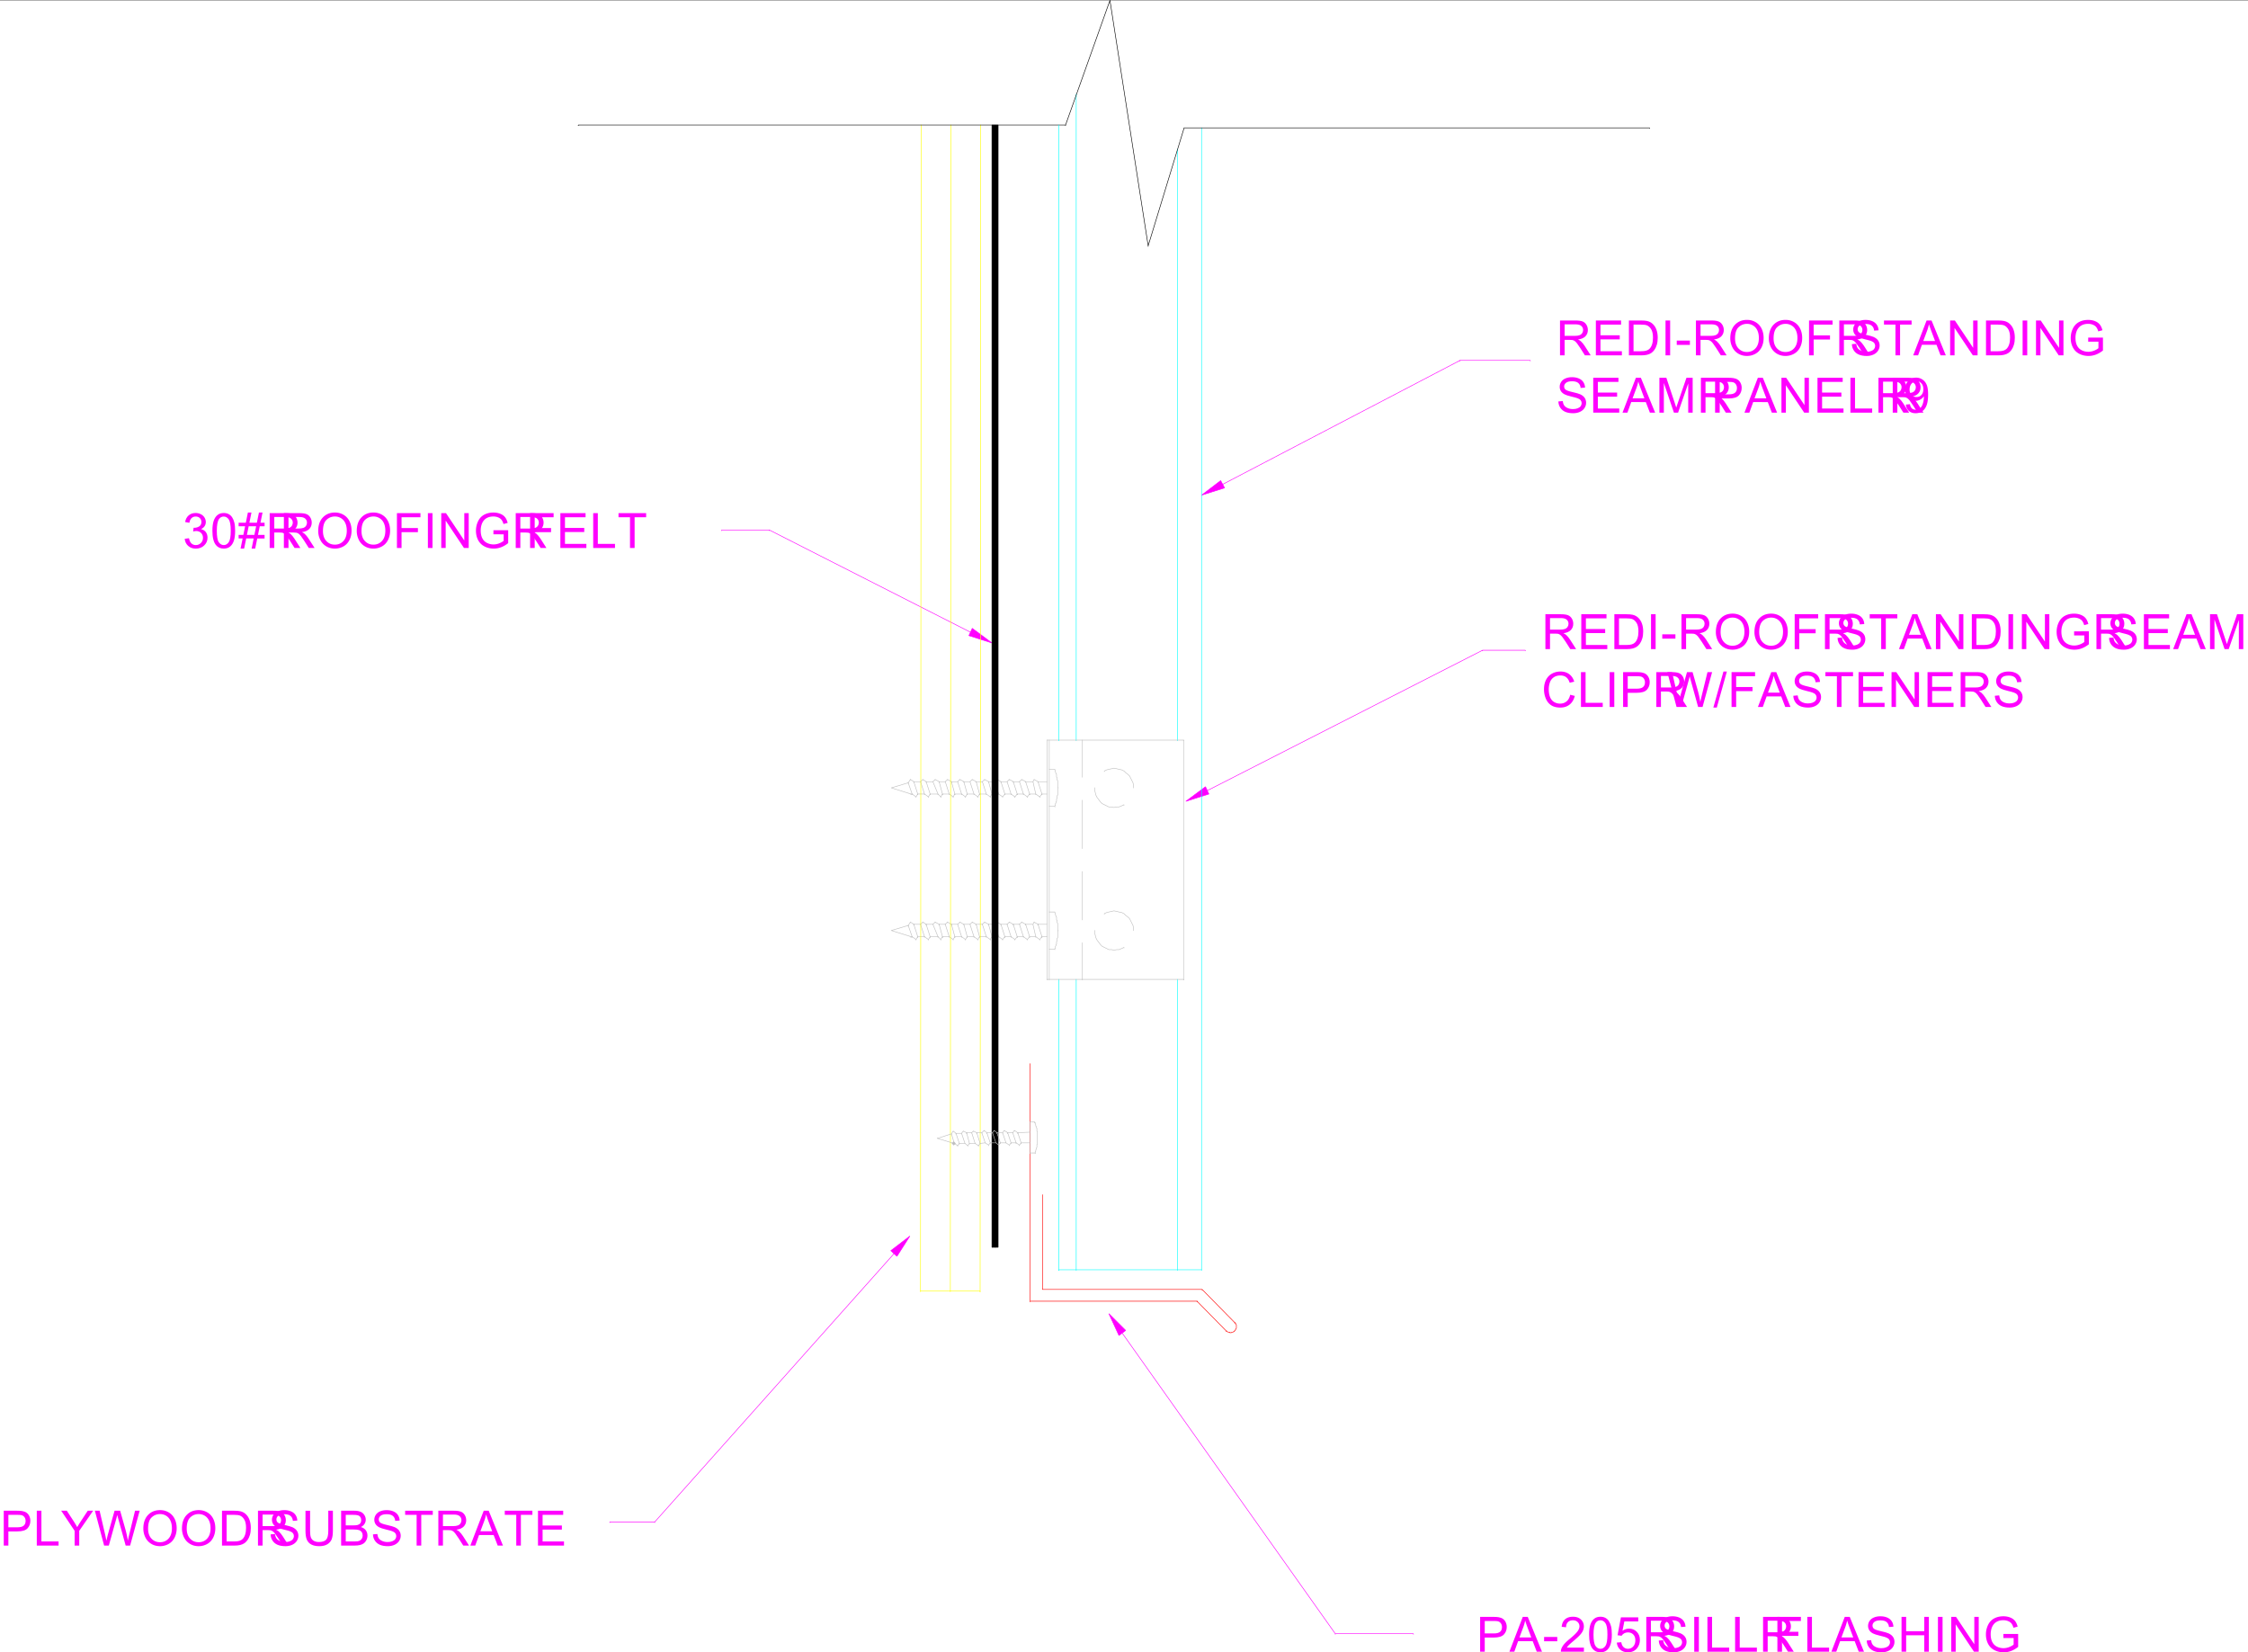
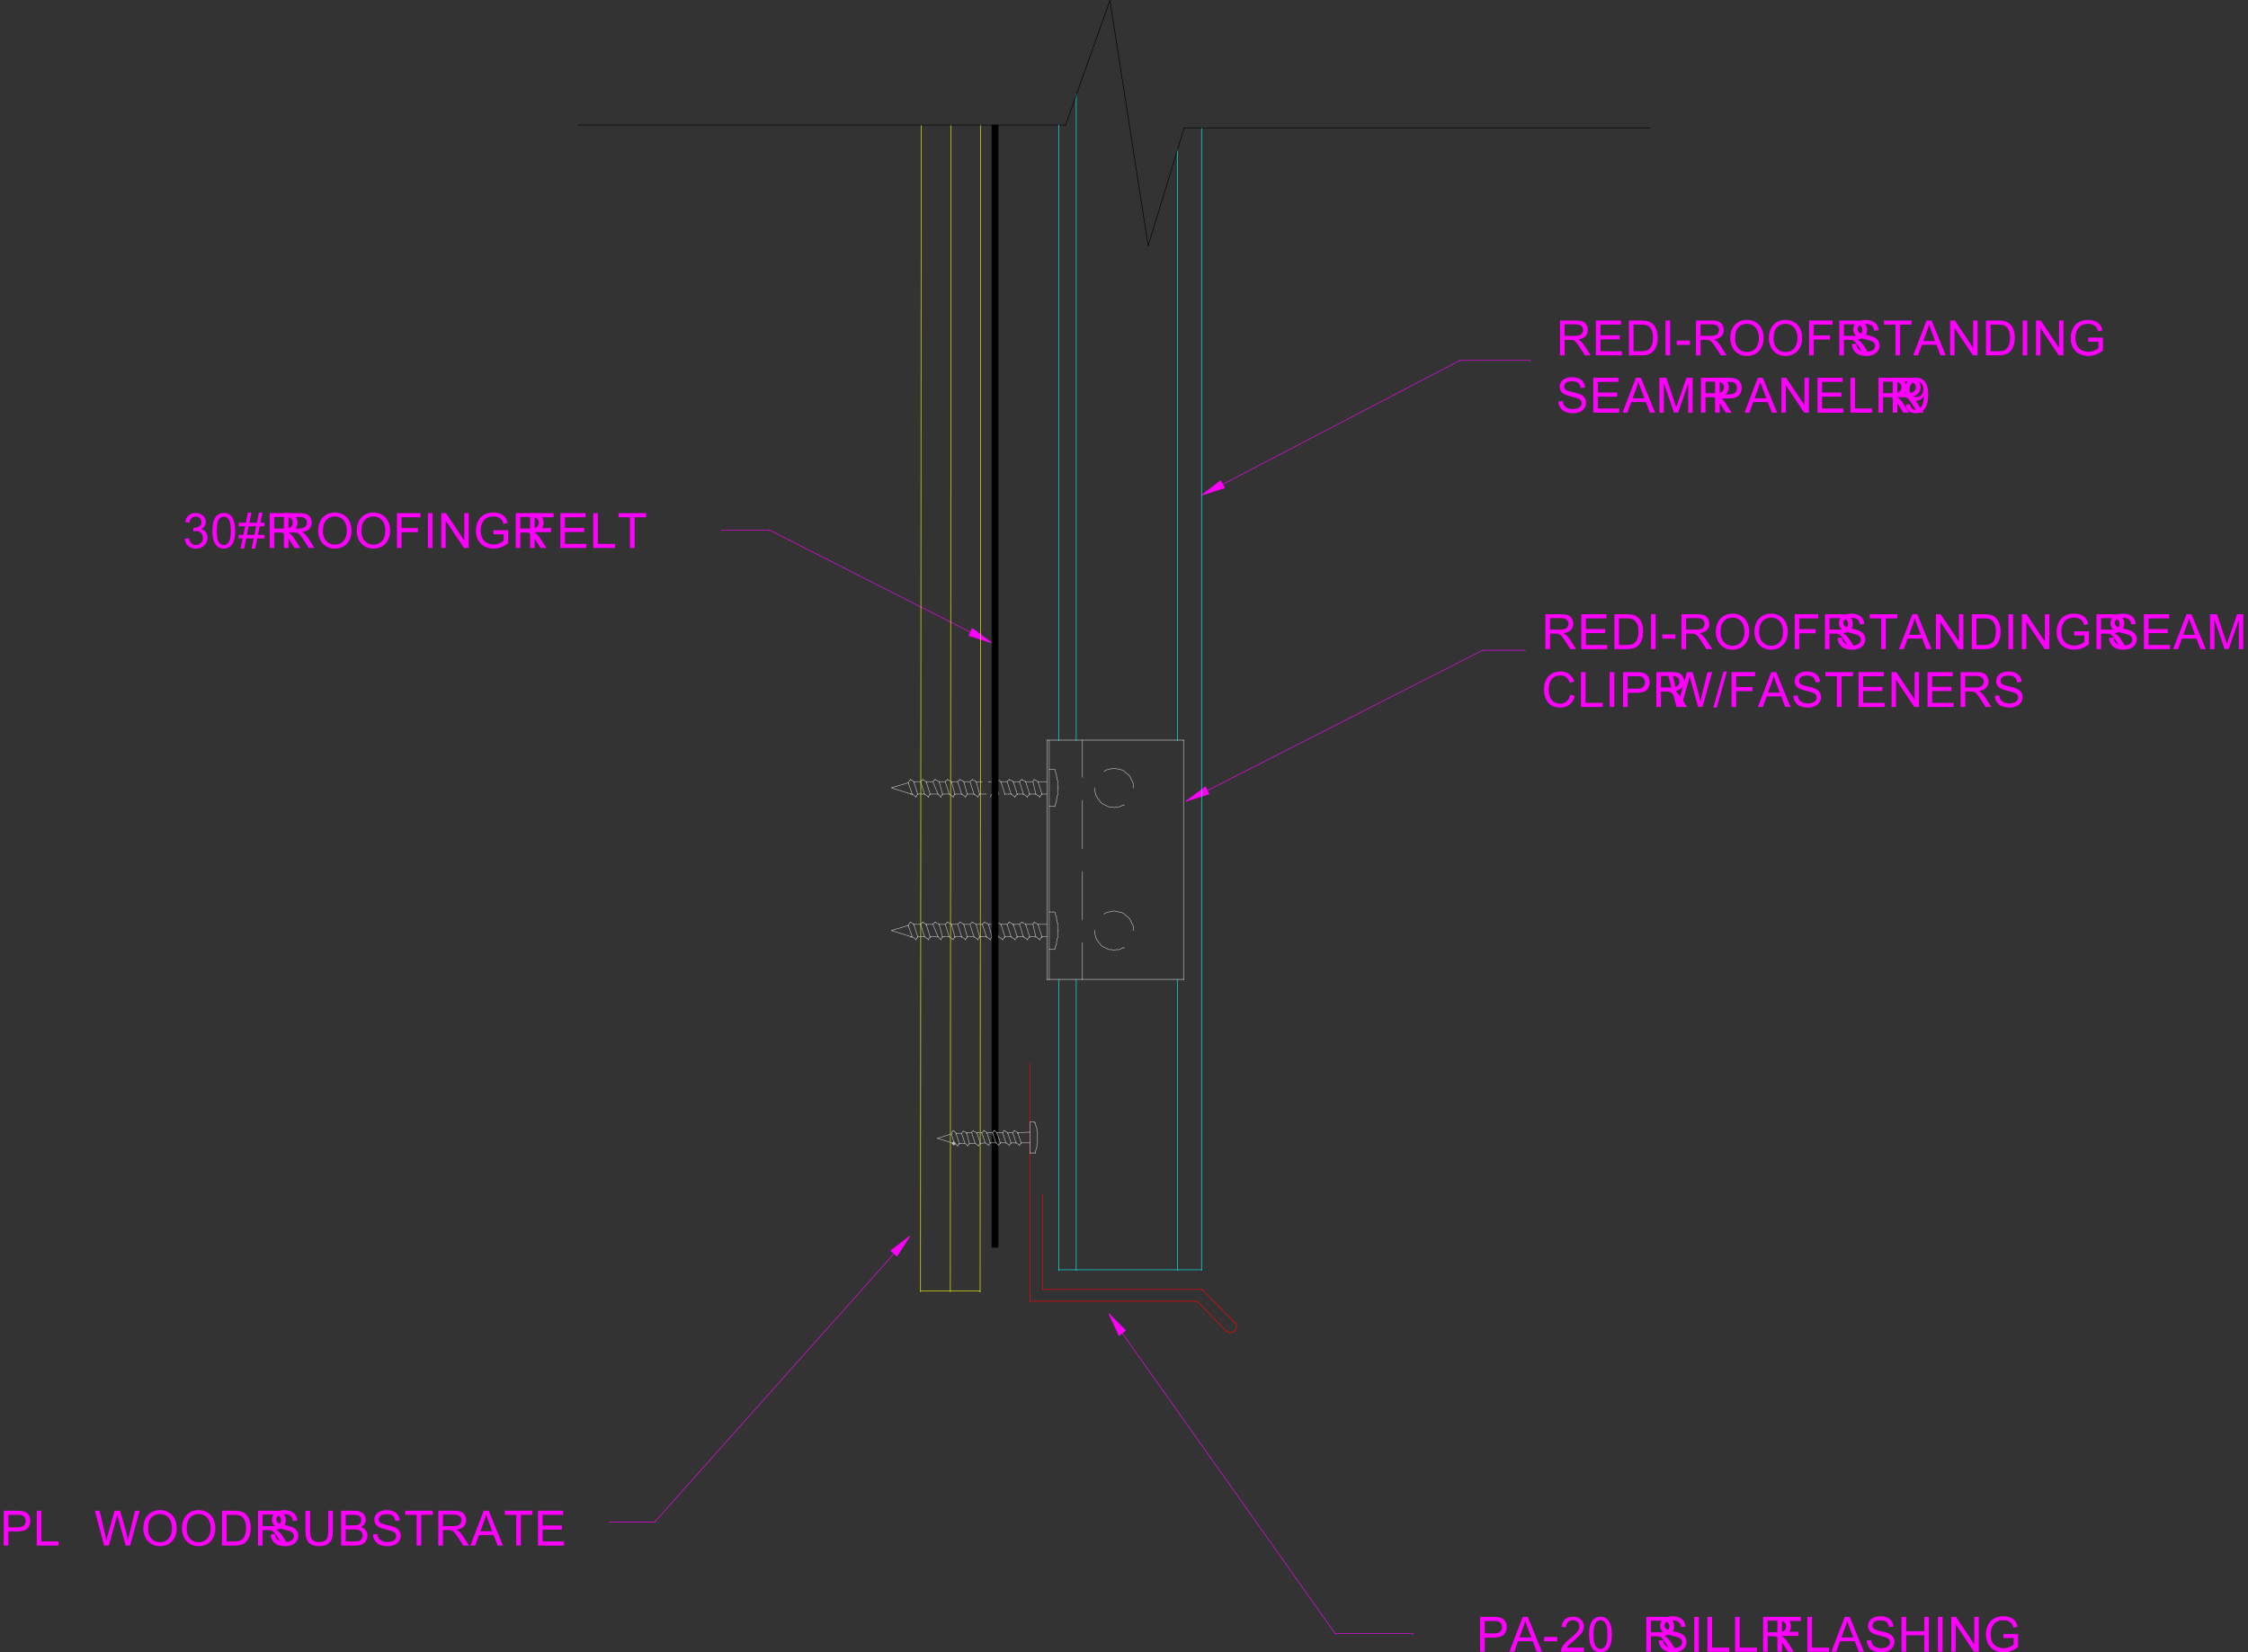
<svg xmlns="http://www.w3.org/2000/svg" xmlns:xlink="http://www.w3.org/1999/xlink" width="2997.016" height="2202.639">
  <rect width="100%" height="100%" fill="#333333" stroke="none" />
  <defs>
    <path id="a" d="m2.719-12.266 5.719-.765c.644 3.242 1.753 5.574 3.328 7 1.582 1.43 3.504 2.14 5.765 2.14 2.676 0 4.938-.925 6.782-2.78 1.851-1.864 2.78-4.173 2.78-6.923 0-2.625-.855-4.785-2.562-6.484-1.71-1.695-3.886-2.547-6.531-2.547-1.074 0-2.418.21-4.031.625l.64-5c.383.043.692.063.922.063 2.426 0 4.61-.63 6.547-1.891C24.023-30.098 25-32.055 25-34.703c0-2.094-.71-3.82-2.125-5.188-1.406-1.375-3.23-2.062-5.469-2.062-2.218 0-4.07.7-5.547 2.094-1.48 1.386-2.433 3.476-2.859 6.265l-5.703-1.015c.695-3.82 2.281-6.786 4.75-8.891 2.476-2.102 5.55-3.156 9.219-3.156 2.539 0 4.879.547 7.015 1.64 2.133 1.086 3.766 2.57 4.89 4.453 1.134 1.876 1.704 3.872 1.704 5.985 0 2.012-.543 3.84-1.625 5.484-1.074 1.649-2.668 2.961-4.781 3.938 2.75.625 4.883 1.937 6.406 3.937 1.52 2 2.281 4.5 2.281 7.5 0 4.055-1.48 7.492-4.437 10.313C25.758-.582 22.019.828 17.5.828c-4.086 0-7.477-1.21-10.172-3.64-2.687-2.438-4.226-5.586-4.61-9.454Zm0 0" />
    <path id="b" d="M2.688-22.906c0-5.5.562-9.922 1.687-13.266 1.133-3.351 2.816-5.937 5.047-7.75 2.226-1.82 5.035-2.734 8.422-2.734 2.488 0 4.672.508 6.547 1.515 1.882 1 3.441 2.45 4.672 4.344 1.226 1.887 2.187 4.188 2.875 6.906.695 2.711 1.046 6.371 1.046 10.985 0 5.449-.562 9.851-1.687 13.203-1.117 3.344-2.79 5.933-5.016 7.765C24.063-.113 21.25.797 17.844.797c-4.48 0-7.996-1.61-10.547-4.828-3.074-3.864-4.61-10.157-4.61-18.875Zm5.874 0c0 7.625.891 12.703 2.672 15.234 1.782 2.524 3.985 3.781 6.61 3.781 2.613 0 4.812-1.265 6.593-3.796 1.79-2.54 2.688-7.614 2.688-15.22 0-7.655-.898-12.738-2.688-15.25-1.78-2.507-4-3.765-6.656-3.765-2.625 0-4.718 1.11-6.281 3.328-1.96 2.824-2.938 8.055-2.938 15.688zm0 0" />
    <path id="c" d="m3.266.797 2.75-13.5H.672v-4.735h6.297l2.343-11.5H.672v-4.718h9.594L13.03-47.25h4.75l-2.765 13.594H25l2.766-13.594h4.78l-2.75 13.594h5.485v4.718h-6.437l-2.375 11.5h8.812v4.735h-9.765L22.75.797H18l2.734-13.5h-9.953L8.016.797zm8.453-18.235h9.953l2.375-11.5h-9.969zm0 0" />
    <path id="d" d="M5.11 0v-46.469h20.593c4.145 0 7.29.422 9.438 1.266 2.156.836 3.879 2.308 5.172 4.422 1.289 2.105 1.937 4.437 1.937 7 0 3.293-1.07 6.07-3.203 8.328-2.137 2.262-5.434 3.7-9.89 4.312 1.624.782 2.859 1.555 3.702 2.313 1.801 1.648 3.504 3.71 5.11 6.187L46.047 0h-7.734l-6.141-9.672c-1.805-2.781-3.29-4.91-4.453-6.39-1.157-1.477-2.196-2.516-3.11-3.11-.918-.594-1.855-1.004-2.812-1.234-.688-.145-1.828-.219-3.422-.219H11.25V0Zm6.14-25.953h13.219c2.812 0 5.008-.29 6.593-.875 1.583-.582 2.786-1.508 3.61-2.781.82-1.282 1.234-2.672 1.234-4.172 0-2.196-.797-4.004-2.39-5.422-1.594-1.414-4.118-2.125-7.563-2.125H11.25Zm0 0" />
    <path id="e" d="M3.14-22.625c0-7.719 2.067-13.754 6.204-18.11 4.144-4.363 9.492-6.546 16.047-6.546 4.28 0 8.144 1.027 11.593 3.078 3.446 2.043 6.07 4.898 7.875 8.562 1.813 3.668 2.72 7.825 2.72 12.47 0 4.718-.954 8.937-2.86 12.655-1.907 3.72-4.606 6.54-8.094 8.454C33.145-.157 29.391.796 25.359.796c-4.375 0-8.289-1.055-11.734-3.172-3.438-2.113-6.047-5-7.828-8.656A26.224 26.224 0 0 1 3.14-22.625zm6.329.094c0 5.593 1.504 10.008 4.515 13.234 3.02 3.219 6.801 4.828 11.344 4.828 4.625 0 8.43-1.625 11.422-4.875 2.988-3.258 4.484-7.879 4.484-13.86 0-3.78-.64-7.077-1.922-9.89-1.28-2.82-3.152-5.008-5.609-6.562C31.243-41.22 28.484-42 25.422-42c-4.356 0-8.106 1.496-11.25 4.484-3.137 2.993-4.703 7.985-4.703 14.985zm0 0" />
    <path id="f" d="M5.328 0v-46.469h31.344v5.485H11.469v14.39H33.28v5.485H11.47V0Zm0 0" />
    <path id="g" d="M6.047 0v-46.469h6.156V0Zm0 0" />
    <path id="h" d="M4.938 0v-46.469h6.312L35.656-9.984V-46.47h5.89V0h-6.312l-24.39-36.516V0Zm0 0" />
    <path id="i" d="M26.75-18.219v-5.453l19.672-.031V-6.47c-3.024 2.407-6.137 4.219-9.344 5.438a27.71 27.71 0 0 1-9.89 1.829c-4.563 0-8.711-.977-12.438-2.938-3.73-1.957-6.547-4.78-8.453-8.468-1.899-3.696-2.844-7.832-2.844-12.407 0-4.52.942-8.738 2.828-12.656 1.895-3.914 4.617-6.82 8.172-8.719 3.55-1.906 7.64-2.859 12.266-2.859 3.351 0 6.39.547 9.11 1.64 2.718 1.087 4.847 2.602 6.39 4.547 1.539 1.938 2.71 4.47 3.515 7.594l-5.547 1.516c-.699-2.363-1.57-4.219-2.609-5.563-1.031-1.351-2.512-2.437-4.437-3.25C31.223-41.586 29.094-42 26.75-42c-2.813 0-5.246.434-7.297 1.297-2.043.855-3.695 1.98-4.953 3.375a16.092 16.092 0 0 0-2.938 4.594c-1.18 2.875-1.765 5.992-1.765 9.343 0 4.149.71 7.618 2.14 10.407 1.426 2.78 3.5 4.851 6.22 6.203a19.263 19.263 0 0 0 8.687 2.031 20.64 20.64 0 0 0 7.797-1.531c2.53-1.032 4.453-2.13 5.765-3.297v-8.64zm0 0" />
    <path id="j" d="M5.14 0v-46.469h33.594v5.485H11.281v14.234h25.703v5.453H11.281v15.813h28.532V0Zm0 0" />
    <path id="k" d="M4.75 0v-46.469h6.156v40.985h22.875V0Zm0 0" />
    <path id="l" d="M16.828 0v-40.984H1.516v-5.485h36.828v5.485h-15.36V0Zm0 0" />
    <path id="m" d="M5 0v-46.469h17.531c3.082 0 5.438.153 7.063.453 2.289.375 4.207 1.102 5.75 2.172 1.539 1.063 2.781 2.559 3.718 4.485.938 1.918 1.407 4.027 1.407 6.328 0 3.96-1.262 7.308-3.782 10.047-2.511 2.73-7.046 4.093-13.609 4.093H11.156V0Zm6.156-24.375h12.016c3.969 0 6.785-.738 8.453-2.219 1.676-1.476 2.516-3.554 2.516-6.234 0-1.945-.496-3.613-1.485-5-.98-1.383-2.273-2.297-3.875-2.734-1.043-.282-2.953-.422-5.734-.422h-11.89Zm0 0" />
    <path id="n" d="M-.094 0 17.75-46.469h6.625L43.391 0h-7l-5.422-14.078H11.53L6.437 0Zm13.406-19.078h15.75L24.22-31.953c-1.48-3.906-2.578-7.113-3.297-9.625a58.997 58.997 0 0 1-2.516 8.875zm0 0" />
    <path id="o" d="M2.063-13.938v-5.75h17.53v5.75zm0 0" />
    <path id="p" d="M32.672-5.484V0H1.969a10.22 10.22 0 0 1 .656-3.969c.781-2.082 2.031-4.14 3.75-6.172 1.727-2.03 4.219-4.375 7.469-7.03 5.05-4.145 8.46-7.427 10.234-9.845 1.781-2.414 2.672-4.703 2.672-6.859 0-2.258-.809-4.164-2.422-5.719-1.617-1.55-3.726-2.328-6.328-2.328-2.75 0-4.95.824-6.594 2.469-1.648 1.648-2.48 3.93-2.5 6.844l-5.86-.61c.395-4.375 1.9-7.707 4.517-10 2.625-2.289 6.144-3.437 10.562-3.437 4.457 0 7.984 1.242 10.578 3.718 2.602 2.47 3.906 5.532 3.906 9.188 0 1.855-.382 3.684-1.14 5.484-.762 1.793-2.028 3.684-3.797 5.672-1.762 1.98-4.688 4.703-8.781 8.172-3.43 2.875-5.625 4.828-6.594 5.86-.969 1.023-1.774 2.046-2.406 3.078zm0 0" />
-     <path id="q" d="m2.688-12.172 6-.5c.437 2.918 1.46 5.11 3.078 6.578 1.625 1.469 3.578 2.203 5.859 2.203 2.738 0 5.063-1.035 6.969-3.109 1.906-2.07 2.86-4.82 2.86-8.25 0-3.25-.919-5.813-2.75-7.688-1.825-1.882-4.216-2.828-7.173-2.828-1.843 0-3.508.418-4.984 1.25-1.48.836-2.64 1.918-3.485 3.25l-5.359-.703 4.5-23.86h23.11v5.454H12.765l-2.5 12.484c2.789-1.945 5.718-2.922 8.78-2.922 4.052 0 7.474 1.407 10.267 4.22 2.789 2.812 4.187 6.429 4.187 10.843 0 4.21-1.227 7.844-3.672 10.906-2.98 3.762-7.047 5.64-12.203 5.64-4.23 0-7.684-1.179-10.36-3.546-2.667-2.375-4.195-5.516-4.577-9.422Zm0 0" />
    <path id="r" d="m2.922-14.922 5.797-.515c.27 2.324.906 4.23 1.906 5.718 1.008 1.492 2.57 2.7 4.688 3.625 2.113.918 4.488 1.375 7.124 1.375 2.344 0 4.41-.347 6.204-1.047 1.8-.695 3.14-1.648 4.015-2.859.875-1.219 1.313-2.547 1.313-3.984 0-1.457-.422-2.727-1.266-3.813-.844-1.094-2.242-2.008-4.187-2.75-1.243-.488-3.996-1.242-8.266-2.265-4.273-1.032-7.262-2-8.969-2.907-2.219-1.156-3.875-2.593-4.969-4.312-1.085-1.727-1.625-3.66-1.625-5.797 0-2.344.665-4.531 2-6.563 1.333-2.039 3.274-3.586 5.829-4.64 2.562-1.063 5.406-1.594 8.53-1.594 3.438 0 6.47.559 9.095 1.672 2.632 1.105 4.66 2.734 6.078 4.89 1.414 2.157 2.176 4.594 2.281 7.313l-5.89.453c-.313-2.937-1.387-5.156-3.22-6.656-1.824-1.5-4.523-2.25-8.093-2.25-3.719 0-6.434.683-8.14 2.047-1.7 1.355-2.548 2.996-2.548 4.922 0 1.668.602 3.043 1.813 4.125 1.187 1.074 4.273 2.18 9.265 3.312 5 1.125 8.43 2.11 10.297 2.953 2.696 1.25 4.692 2.836 5.985 4.75 1.289 1.907 1.937 4.106 1.937 6.594 0 2.48-.71 4.813-2.125 7-1.418 2.18-3.453 3.875-6.11 5.094C29.024.184 26.04.797 22.72.797c-4.2 0-7.719-.617-10.563-1.844-2.844-1.226-5.074-3.07-6.687-5.531-1.617-2.457-2.465-5.238-2.547-8.344zm0 0" />
    <path id="s" d="M5.203 0v-46.469h6.14v19.094H35.5v-19.094h6.14V0H35.5v-21.906H11.344V0Zm0 0" />
-     <path id="t" d="M18.094 0v-19.688L.187-46.468h7.485l9.156 14.015a148.854 148.854 0 0 1 4.719 7.86c1.394-2.427 3.086-5.16 5.078-8.204l9-13.672h7.156L24.25-19.687V0Zm0 0" />
    <path id="u" d="M13.125 0 .797-46.469h6.297L14.172-16a155.3 155.3 0 0 1 1.953 9.5c1.188-4.957 1.883-7.816 2.094-8.578l8.843-31.39h7.422l6.657 23.515c1.664 5.836 2.867 11.32 3.609 16.453.594-2.938 1.363-6.305 2.313-10.11l7.296-29.859h6.172L47.797 0h-5.938l-9.78-35.406c-.825-2.957-1.313-4.774-1.47-5.453-.48 2.136-.933 3.953-1.359 5.453L19.39 0Zm0 0" />
    <path id="v" d="M5 0v-46.469h16.016c3.613 0 6.367.227 8.265.672 2.664.617 4.938 1.727 6.813 3.328 2.457 2.074 4.289 4.719 5.5 7.938 1.218 3.218 1.828 6.902 1.828 11.047 0 3.53-.414 6.664-1.234 9.39-.825 2.719-1.883 4.977-3.172 6.766-1.293 1.781-2.703 3.187-4.235 4.219-1.531 1.023-3.383 1.796-5.547 2.328-2.168.523-4.656.781-7.468.781Zm6.156-5.484h9.922c3.063 0 5.461-.282 7.203-.844 1.75-.57 3.14-1.379 4.172-2.422 1.457-1.457 2.594-3.414 3.406-5.875.813-2.457 1.22-5.441 1.22-8.953 0-4.863-.798-8.598-2.392-11.203-1.593-2.614-3.53-4.364-5.812-5.25-1.648-.633-4.297-.953-7.953-.953h-9.766Zm0 0" />
    <path id="w" d="M35.5-46.469h6.14v26.844c0 4.68-.53 8.39-1.593 11.14-1.055 2.743-2.961 4.977-5.719 6.704C31.578-.063 27.961.797 23.484.797c-4.355 0-7.918-.754-10.687-2.25-2.762-1.5-4.735-3.672-5.922-6.516-1.18-2.843-1.766-6.726-1.766-11.656v-26.844h6.141v26.813c0 4.043.375 7.023 1.125 8.937.75 1.906 2.035 3.383 3.86 4.422 1.831 1.031 4.07 1.547 6.718 1.547 4.52 0 7.738-1.023 9.656-3.078 1.926-2.05 2.891-5.992 2.891-11.828Zm0 0" />
    <path id="x" d="M4.75 0v-46.469h17.438c3.55 0 6.394.477 8.53 1.422 2.145.938 3.829 2.387 5.048 4.344 1.218 1.95 1.828 3.992 1.828 6.125 0 1.992-.543 3.86-1.625 5.61-1.074 1.75-2.7 3.167-4.875 4.25 2.812.823 4.972 2.23 6.484 4.218 1.508 1.98 2.266 4.324 2.266 7.031 0 2.18-.465 4.203-1.39 6.078-.919 1.868-2.056 3.309-3.407 4.329-1.344 1.011-3.04 1.777-5.078 2.296-2.043.512-4.543.766-7.5.766Zm6.156-26.938h10.047c2.719 0 4.672-.18 5.86-.546 1.562-.457 2.738-1.223 3.53-2.297.79-1.082 1.188-2.438 1.188-4.063 0-1.539-.37-2.894-1.11-4.062-.741-1.176-1.796-1.985-3.171-2.422-1.367-.438-3.719-.656-7.063-.656h-9.28zm0 21.454H22.47c1.988 0 3.383-.07 4.187-.22 1.414-.25 2.598-.671 3.547-1.265.945-.593 1.727-1.453 2.344-2.578.613-1.133.922-2.441.922-3.922 0-1.726-.446-3.234-1.328-4.515-.887-1.282-2.121-2.176-3.703-2.688-1.575-.52-3.84-.781-6.797-.781H10.906Zm0 0" />
    <path id="y" d="M4.813 0v-46.469h9.265l10.985 32.907c1.019 3.062 1.757 5.355 2.218 6.874.532-1.687 1.36-4.171 2.485-7.453L40.89-46.469h8.265V0h-5.922v-38.89L29.734 0h-5.547L10.75-39.547V0Zm0 0" />
    <path id="z" d="m38.156-16.297 6.157 1.563c-1.293 5.054-3.618 8.906-6.97 11.562C34-.523 29.907.797 25.064.797c-5 0-9.075-1.02-12.22-3.063-3.136-2.039-5.523-4.992-7.155-8.859-1.637-3.863-2.454-8.016-2.454-12.453 0-4.844.922-9.063 2.766-12.656 1.852-3.602 4.484-6.336 7.89-8.203 3.415-1.876 7.172-2.813 11.266-2.813 4.657 0 8.567 1.184 11.735 3.547 3.164 2.367 5.375 5.695 6.625 9.984l-6.063 1.422c-1.074-3.375-2.637-5.832-4.687-7.375C30.723-41.222 28.145-42 25.03-42c-3.562 0-6.547.86-8.953 2.578-2.398 1.711-4.078 4.008-5.047 6.89a27.853 27.853 0 0 0-1.453 8.923c0 3.949.57 7.398 1.719 10.343 1.156 2.95 2.945 5.153 5.375 6.61a15.022 15.022 0 0 0 7.89 2.187c3.446 0 6.364-.988 8.75-2.968 2.383-1.989 4-4.942 4.844-8.86zm0 0" />
    <path id="A" d="M0 .797 13.469-47.25h4.562L4.594.797Zm0 0" />
    <path id="B" d="m3.547-10.75 5.484-.5c.469 2.574 1.352 4.445 2.656 5.61C13-4.474 14.68-3.89 16.735-3.89c1.75 0 3.286-.4 4.61-1.204a9.993 9.993 0 0 0 3.25-3.218c.843-1.344 1.55-3.157 2.125-5.438.57-2.281.86-4.61.86-6.984 0-.25-.013-.63-.032-1.141-1.149 1.824-2.711 3.305-4.688 4.438-1.968 1.125-4.105 1.687-6.406 1.687-3.844 0-7.101-1.395-9.765-4.188-2.668-2.789-4-6.468-4-11.03 0-4.708 1.39-8.5 4.171-11.376 2.782-2.875 6.258-4.312 10.438-4.312 3.031 0 5.797.82 8.297 2.453 2.5 1.625 4.398 3.945 5.703 6.953 1.3 3.012 1.953 7.367 1.953 13.063 0 5.937-.648 10.667-1.938 14.187-1.292 3.523-3.214 6.203-5.765 8.047C23.005-.117 20.024.797 16.61.797c-3.636 0-6.605-1.008-8.906-3.031-2.305-2.02-3.687-4.86-4.156-8.516Zm23.36-20.5c0-3.27-.876-5.863-2.626-7.781-1.742-1.926-3.836-2.89-6.281-2.89-2.531 0-4.742 1.038-6.625 3.108-1.875 2.063-2.813 4.747-2.813 8.047 0 2.95.891 5.352 2.672 7.203 1.782 1.844 3.985 2.766 6.61 2.766 2.633 0 4.8-.922 6.5-2.765 1.707-1.852 2.562-4.415 2.562-7.688zm0 0" />
  </defs>
-   <path fill="#fff" d="M0 2202.584h2997.016V.474H0Zm0 0" />
  <path fill="none" stroke="#f0f" stroke-linecap="square" stroke-linejoin="bevel" stroke-miterlimit="10" stroke-width=".743" d="m1629.61 645.896 316.945-165.468v.742" />
  <path fill="#f0f" fill-rule="evenodd" stroke="#f0f" stroke-linecap="square" stroke-linejoin="bevel" stroke-miterlimit="10" stroke-width=".743" d="m1632.621 650.393-5.238-9.735-25.496 19.473zm0 0" />
  <path fill="none" stroke="#bfbfbf" stroke-linecap="square" stroke-linejoin="bevel" stroke-miterlimit="10" stroke-width=".743" d="M1443.063 986.615v49.383m0 30.734v64.395m0 30.695v64.399m0 30.691v49.422m68.191-65.922v-2.973l-.742-3.75-1.528-2.972-2.968-6.024-2.27-2.226-3.012-2.27-2.226-2.226-3.012-1.489-3.715-.742-3.008-.781-3.754-.742-3.011.742-3.715.781-3.012.742-3.012 1.489v.742m-12.707 21.7v3.753l.747 3.012.742 2.972 1.484 3.008 2.27 3.012 2.226 2.972 2.27 2.266 2.969 1.488 3.011 1.485 3.012 1.523h3.715l3.011.746 3.754-.746h3.008l3.715-1.523 3.012-1.485v.743m12.746-213.411v-2.968l-.742-3.754-1.528-3.012-1.484-2.973-1.484-3.007-2.27-2.23-3.012-2.27-2.226-2.227-3.012-1.484-3.715-.786-3.008-.742-3.754-.742-3.011.742-3.715.742-3.012.786-3.012 1.484v.742m-12.707 21.7v3.753l.747 3.012.742 2.973 1.484 3.011 2.27 2.97 2.226 3.01 2.27 2.27 2.969 1.485 3.011 1.484 3.012 1.489h3.715l3.011.78 3.754-.78h3.008l3.715-1.489 3.012-1.484v.742" />
  <path fill="none" stroke="#0ff" stroke-linecap="square" stroke-linejoin="bevel" stroke-miterlimit="10" stroke-width=".743" d="M1569.668 198.904v788.453m0 318.235v387.832m-134.855-1567.91v861.843m0 318.235v387.832" />
  <path fill="none" stroke="#bfbfbf" stroke-linecap="square" stroke-linejoin="bevel" stroke-miterlimit="10" stroke-width=".743" d="M1577.918 986.615v319.719M1398.84 986.615v319.719" />
  <path fill="none" stroke="#f0f" stroke-linecap="square" stroke-linejoin="bevel" stroke-miterlimit="10" stroke-width=".743" d="M1946.555 480.428h93.644v.742m-63.656 385.64h56.93v.747m-424.078 186.425 367.148-187.172v.747" />
  <path fill="#f0f" fill-rule="evenodd" stroke="#f0f" stroke-linecap="square" stroke-linejoin="bevel" stroke-miterlimit="10" stroke-width=".743" d="m1611.664 1058.478-4.496-9.734-26.238 19.473zm0 0" />
  <path fill="none" stroke="#bfbfbf" stroke-linecap="square" stroke-linejoin="bevel" stroke-miterlimit="10" stroke-width=".743" d="M1398.84 1074.943h7.508v.742m-7.508-50.168h7.508v.786m0 48.64v-.746l.742-.742v-2.227l.746-.785v-1.484l.742-.742v-3.012l.781-1.484v-3.012l.743-.742v-8.211l.742-1.528-.742-.742v-8.992l-.743-.742v-2.973l-.78-.781v-3.715l-.743-.742v-.781l-.746-1.489v-1.484l-.742-1.484v-.785.785m-218.02 23.925 26.195 8.25v.746m-26.195-8.996 22.48-6.722v.742m185.063 14.23h-6.766v.746m6.766-17.207h-12.004v.747" />
  <path fill="none" stroke="#bfbfbf" stroke-linecap="square" stroke-linejoin="bevel" stroke-miterlimit="10" stroke-width=".743" d="m1383.867 1042.017 5.238 16.461v.746m-11.965-17.207 3.715 16.461v.746m-3.715-17.207 1.485-3.007v.742m0-.742 5.242 3.008v.746m-3.012 15.714 5.278 3.754v.746" />
  <path fill="none" stroke="#bfbfbf" stroke-linecap="square" stroke-linejoin="bevel" stroke-miterlimit="10" stroke-width=".743" d="m1386.133 1062.232 2.973-3.754v.746m-11.966-17.207h-9.734v.747m13.449 15.714h-8.21v.746m-13.489-17.207 5.238 16.461v.746" />
  <path fill="none" stroke="#bfbfbf" stroke-linecap="square" stroke-linejoin="bevel" stroke-miterlimit="10" stroke-width=".743" d="m1367.406 1042.017 5.239 16.461v.746m-10.52-20.214 5.281 3.008v.746m-8.25-.747 2.969-3.007v.742m2.27 18.726 5.238 3.754v.746" />
  <path fill="none" stroke="#bfbfbf" stroke-linecap="square" stroke-linejoin="bevel" stroke-miterlimit="10" stroke-width=".743" d="m1369.633 1062.232 3.012-3.754v.746m-29.989-17.207 5.239 16.461v.746m3.011-17.207 5.239 16.461v.746m-10.481-20.214 5.242 3.008v.746m-8.25-.747 3.008-3.007v.742m2.231 18.726 5.238 3.754v.746" />
  <path fill="none" stroke="#bfbfbf" stroke-linecap="square" stroke-linejoin="bevel" stroke-miterlimit="10" stroke-width=".743" d="m1353.133 1062.232 3.012-3.754v.746m-29.95-17.207 5.239 16.461v.746m2.972-17.207 5.278 16.461v.746m-10.52-20.214 5.242 3.008v.746" />
-   <path fill="none" stroke="#bfbfbf" stroke-linecap="square" stroke-linejoin="bevel" stroke-miterlimit="10" stroke-width=".743" d="m1326.195 1042.017 2.97-3.007v.742m2.269 18.726 5.238 3.754v.746m0-.746 3.012-3.754v.746m-29.989-17.207 5.239 16.461v.746m3.011-17.207 4.496 16.461v.746m-9.738-20.214 5.242 3.008v.746m-8.25-.747 3.008-3.007v.742m2.231 18.726 5.238 3.754v.746" />
  <path fill="none" stroke="#bfbfbf" stroke-linecap="square" stroke-linejoin="bevel" stroke-miterlimit="10" stroke-width=".743" d="m1320.172 1062.232 2.27-3.754v.746m-29.247-17.207 5.278 16.461v.746m2.972-17.207 4.496 16.461v.746m-9.738-20.214 5.242 3.008v.746m-8.25-.747 3.008-3.007v.742m2.27 18.726 5.238 3.754v.746" />
  <path fill="none" stroke="#bfbfbf" stroke-linecap="square" stroke-linejoin="bevel" stroke-miterlimit="10" stroke-width=".743" d="m1303.71 1062.232 2.231-3.754v.746m-29.211-17.207 5.243 16.461v.746m3.007-17.207 4.5 16.461v.746m-9.738-20.214 5.238 3.008v.746m-8.25-.747 3.012-3.007v.742m2.231 18.726 5.238 3.754v.746" />
  <path fill="none" stroke="#bfbfbf" stroke-linecap="square" stroke-linejoin="bevel" stroke-miterlimit="10" stroke-width=".743" d="m1287.21 1062.232 2.27-3.754v.746m-29.25-17.207 5.243 16.461v.746m3.007-17.207 4.5 16.461v.746m-9.738-20.214 5.238 3.008v.746m-8.25-.747 3.012-3.007v.742m2.231 18.726 5.277 3.754v.746" />
  <path fill="none" stroke="#bfbfbf" stroke-linecap="square" stroke-linejoin="bevel" stroke-miterlimit="10" stroke-width=".743" d="m1270.75 1062.232 2.23-3.754v.746m-29.21-17.207 6.726 16.461v.746m1.524-17.207 4.5 16.461v.746m-9.778-20.214 5.277 3.008v.746m-8.249-.747 2.972-3.007v.742m3.754 18.726 3.754 3.754v.746" />
  <path fill="none" stroke="#bfbfbf" stroke-linecap="square" stroke-linejoin="bevel" stroke-miterlimit="10" stroke-width=".743" d="m1254.25 1062.232 2.27-3.754v.746m-29.25-17.207 5.242 16.461v.746m2.265-17.207 5.239 16.461v.746m-9.735-20.214 4.496 3.008v.746m-7.507-.747 3.011-3.007v.742m2.231 18.726 5.238 3.754v.746" />
  <path fill="none" stroke="#bfbfbf" stroke-linecap="square" stroke-linejoin="bevel" stroke-miterlimit="10" stroke-width=".743" d="m1237.75 1062.232 2.266-3.754v.746m-29.207-15.718 5.242 14.972v.746m2.226-17.207 5.239 16.461v.746m-9.735-20.214 4.496 3.008v.746" />
  <path fill="none" stroke="#bfbfbf" stroke-linecap="square" stroke-linejoin="bevel" stroke-miterlimit="10" stroke-width=".743" d="m1216.05 1058.478 5.239 3.754v.746m0-.746 2.227-3.754v.746m135.64-17.207h-8.25v.747m13.489 15.714h-8.25v.746m-8.25-.746h-8.211v.746m2.972-17.207h-8.25v.747m-8.211-.747h-8.25v.747m13.489 15.714h-8.993v.746m-12.746-17.207h-8.25v.747m13.489 15.714h-8.993v.746m-12.746-17.207h-8.214v.747m13.492 15.714h-8.992v.746m-12.751-17.207h-8.25v.747m13.493 15.714h-8.992v.746m-12.751-17.207h-8.21v.747m13.453 15.714h-8.953v.746m-12.75-17.207h-8.993v.747m15.719 15.714h-10.48v.746m-12.746-17.207h-8.993v.747" />
  <path fill="none" stroke="#bfbfbf" stroke-linecap="square" stroke-linejoin="bevel" stroke-miterlimit="10" stroke-width=".743" d="M1232.512 1058.478h-8.996v.746m-7.466-.746h-1.527v.746m-3.714-15.718 2.972-4.496v.742m182.09-53.137v319.719m-185.062-72.644 2.972-4.5v.745m2.269 18.727h-1.527v.742m17.989-.742h-8.996v.742m3.754-17.203h-8.993v.742m32.219 15.719h-10.48v.742m3.754-17.203h-8.993v.742m30.696 15.719h-8.953v.742m3.71-17.203h-8.21v.742m29.953 15.719h-8.992v.742m3.749-17.203h-8.25v.742m29.993 15.719h-8.992v.742m3.714-17.203h-8.214v.742m29.953 15.719h-8.993v.742m3.754-17.203h-8.25v.742m29.989 15.719h-8.993v.742m3.754-17.203h-8.25v.742m24.711-.742h-8.25v.742m13.489 15.719h-8.211v.742m24.711-.742h-8.25v.742m3.011-17.203h-8.25v.742" />
  <path fill="none" stroke="#bfbfbf" stroke-linecap="square" stroke-linejoin="bevel" stroke-miterlimit="10" stroke-width=".743" d="m1221.289 1252.416 2.227-3.754v.742m-7.466-.742 5.239 3.754v.742m-7.508-23.968 4.496 3.011v.742" />
  <path fill="none" stroke="#bfbfbf" stroke-linecap="square" stroke-linejoin="bevel" stroke-miterlimit="10" stroke-width=".743" d="m1218.277 1232.201 5.239 16.461v.742m-12.707-15.714 5.242 14.972v.742m21.699 3.012 2.266-3.754v.742m-7.504-.742 5.238 3.754v.742m-10.48-20.957 3.011-3.012v.746m0-.745 4.496 3.011v.742" />
  <path fill="none" stroke="#bfbfbf" stroke-linecap="square" stroke-linejoin="bevel" stroke-miterlimit="10" stroke-width=".743" d="m1234.777 1232.201 5.239 16.461v.742m-12.746-17.203 5.242 16.461v.742m21.738 3.012 2.27-3.754v.742m-6.024-.742 3.754 3.754v.742m-10.48-20.957 2.972-3.012v.746m0-.745 5.277 3.011v.742" />
  <path fill="none" stroke="#bfbfbf" stroke-linecap="square" stroke-linejoin="bevel" stroke-miterlimit="10" stroke-width=".743" d="m1252.02 1232.201 4.5 16.461v.742m-12.75-17.203 6.726 16.461v.742m20.254 3.012 2.23-3.754v.742m-7.507-.742 5.277 3.754v.742m-10.52-20.957 3.012-3.012v.746m0-.745 5.238 3.011v.742" />
  <path fill="none" stroke="#bfbfbf" stroke-linecap="square" stroke-linejoin="bevel" stroke-miterlimit="10" stroke-width=".743" d="m1268.48 1232.201 4.5 16.461v.742m-12.75-17.203 5.243 16.461v.742m21.737 3.012 2.27-3.754v.742" />
  <path fill="none" stroke="#bfbfbf" stroke-linecap="square" stroke-linejoin="bevel" stroke-miterlimit="10" stroke-width=".743" d="m1281.973 1248.662 5.238 3.754v.742m-10.481-20.957 3.012-3.012v.746m0-.745 5.238 3.011v.742m0-.742 4.5 16.461v.742m-12.75-17.203 5.243 16.461v.742m21.737 3.012 2.231-3.754v.742" />
  <path fill="none" stroke="#bfbfbf" stroke-linecap="square" stroke-linejoin="bevel" stroke-miterlimit="10" stroke-width=".743" d="m1298.473 1248.662 5.238 3.754v.742m-10.516-20.957 3.008-3.012v.746m0-.745 5.242 3.011v.742m0-.742 4.496 16.461v.742m-12.746-17.203 5.278 16.461v.742m21.699 3.012 2.27-3.754v.742m-7.508-.742 5.238 3.754v.742m-10.477-20.957 3.008-3.012v.746m0-.745 5.242 3.011v.742" />
  <path fill="none" stroke="#bfbfbf" stroke-linecap="square" stroke-linejoin="bevel" stroke-miterlimit="10" stroke-width=".743" d="m1317.945 1232.201 4.496 16.461v.742m-12.746-17.203 5.239 16.461v.742m21.738 3.012 3.012-3.754v.742m-8.25-.742 5.238 3.754v.742m-10.477-20.957 2.97-3.012v.746" />
  <path fill="none" stroke="#bfbfbf" stroke-linecap="square" stroke-linejoin="bevel" stroke-miterlimit="10" stroke-width=".743" d="m1329.164 1229.19 5.242 3.011v.742m0-.742 5.278 16.461v.742m-13.489-17.203 5.239 16.461v.742m21.699 3.012 3.012-3.754v.742m-8.25-.742 5.238 3.754v.742m-10.477-20.957 3.008-3.012v.746m0-.745 5.242 3.011v.742" />
  <path fill="none" stroke="#bfbfbf" stroke-linecap="square" stroke-linejoin="bevel" stroke-miterlimit="10" stroke-width=".743" d="m1350.906 1232.201 5.239 16.461v.742m-13.489-17.203 5.239 16.461v.742m21.738 3.012 3.012-3.754v.742m-8.25-.742 5.238 3.754v.742m-10.477-20.957 2.969-3.012v.746m0-.745 5.281 3.011v.742" />
  <path fill="none" stroke="#bfbfbf" stroke-linecap="square" stroke-linejoin="bevel" stroke-miterlimit="10" stroke-width=".743" d="m1367.406 1232.201 5.239 16.461v.742m-13.489-17.203 5.238 16.461v.742m16.461-.742h-8.21v.742" />
  <path fill="none" stroke="#bfbfbf" stroke-linecap="square" stroke-linejoin="bevel" stroke-miterlimit="10" stroke-width=".743" d="M1377.14 1232.201h-9.734v.742m18.727 19.473 2.973-3.754v.742m-8.251-.742 5.278 3.754v.742m-7.508-23.968 5.242 3.011v.742m-6.727-.742 1.485-3.012v.746m-1.485 2.266 3.715 16.461v.742" />
  <path fill="none" stroke="#bfbfbf" stroke-linecap="square" stroke-linejoin="bevel" stroke-miterlimit="10" stroke-width=".743" d="m1383.867 1232.201 5.238 16.461v.742" />
  <path fill="none" stroke="#bfbfbf" stroke-linecap="square" stroke-linejoin="bevel" stroke-miterlimit="10" stroke-width=".743" d="M1395.871 1232.201h-12.004v.742m12.004 15.719h-6.766v.742m-200.777-8.992 22.48-6.723v.743m-22.48 5.98 26.195 8.25v.742m191.825 15.719v-.742l.742-.742v-2.23l.746-.743v-1.523l.742-.743v-3.011l.781-1.489v-2.968l.743-.782v-8.21l.742-1.528-.742-.742v-8.953l-.743-.781v-2.973l-.78-.742v-3.754l-.743-.742v-.746l-.746-1.524v-1.484l-.742-1.489v-.742.742m-7.508-.742h7.508v.742m-7.508 48.641h7.508v.781" />
  <path fill="none" stroke="#0ff" stroke-linecap="square" stroke-linejoin="bevel" stroke-miterlimit="10" stroke-width=".743" d="M1601.887 170.44v1522.984" />
  <g fill="#f0f" transform="translate(0 2.603)">
    <use xlink:href="#a" width="100%" height="100%" x="243.515" y="727.906" />
    <use xlink:href="#b" width="100%" height="100%" x="280.487" y="727.906" />
    <use xlink:href="#c" width="100%" height="100%" x="317.458" y="727.906" />
    <use xlink:href="#d" width="100%" height="100%" x="354.43" y="727.906" />
    <use xlink:href="#d" width="100%" height="100%" x="373.358" y="727.906" />
    <use xlink:href="#e" width="100%" height="100%" x="421.104" y="727.906" />
    <use xlink:href="#e" width="100%" height="100%" x="472.485" y="727.906" />
    <use xlink:href="#f" width="100%" height="100%" x="523.866" y="727.906" />
    <use xlink:href="#g" width="100%" height="100%" x="564.407" y="727.906" />
    <use xlink:href="#h" width="100%" height="100%" x="583.335" y="727.906" />
    <use xlink:href="#i" width="100%" height="100%" x="631.081" y="727.906" />
    <use xlink:href="#d" width="100%" height="100%" x="682.462" y="727.906" />
    <use xlink:href="#f" width="100%" height="100%" x="701.39" y="727.906" />
    <use xlink:href="#j" width="100%" height="100%" x="741.932" y="727.906" />
    <use xlink:href="#k" width="100%" height="100%" x="786.108" y="727.906" />
    <use xlink:href="#l" width="100%" height="100%" x="823.08" y="727.906" />
  </g>
  <path fill="none" stroke="#f0f" stroke-linecap="square" stroke-linejoin="bevel" stroke-miterlimit="10" stroke-width=".743" d="M1025.71 706.54h-63.655v.782m331.922 135.524L1025.71 706.54v.781" />
  <path fill="#f0f" fill-rule="evenodd" stroke="#f0f" stroke-linecap="square" stroke-linejoin="bevel" stroke-miterlimit="10" stroke-width=".743" d="m1296.203 837.603-4.496 9.739 30.734 9.734zm0 0" />
  <path fill="none" stroke="#f0f" stroke-linecap="square" stroke-linejoin="bevel" stroke-miterlimit="10" stroke-width=".743" d="M1780.223 2177.873h104.164v.746m-388.11-401.324 283.946 400.578v.746" />
  <path fill="#f0f" fill-rule="evenodd" stroke="#f0f" stroke-linecap="square" stroke-linejoin="bevel" stroke-miterlimit="10" stroke-width=".743" d="m1491.781 1780.307 8.953-6.766-22.441-22.442zm0 0" />
  <g fill="#f0f" transform="translate(0 2.603)">
    <use xlink:href="#m" width="100%" height="100%" x="1968.294" y="2199.239" />
    <use xlink:href="#n" width="100%" height="100%" x="2012.413" y="2199.239" />
    <use xlink:href="#o" width="100%" height="100%" x="2056.532" y="2199.239" />
    <use xlink:href="#p" width="100%" height="100%" x="2078.973" y="2199.239" />
    <use xlink:href="#b" width="100%" height="100%" x="2115.888" y="2199.239" />
    <use xlink:href="#q" width="100%" height="100%" x="2152.802" y="2199.239" />
    <use xlink:href="#d" width="100%" height="100%" x="2189.717" y="2199.239" />
    <use xlink:href="#r" width="100%" height="100%" x="2208.588" y="2199.239" />
    <use xlink:href="#g" width="100%" height="100%" x="2252.707" y="2199.239" />
    <use xlink:href="#k" width="100%" height="100%" x="2271.578" y="2199.239" />
    <use xlink:href="#k" width="100%" height="100%" x="2308.492" y="2199.239" />
    <use xlink:href="#d" width="100%" height="100%" x="2345.407" y="2199.239" />
    <use xlink:href="#f" width="100%" height="100%" x="2364.278" y="2199.239" />
    <use xlink:href="#k" width="100%" height="100%" x="2404.762" y="2199.239" />
    <use xlink:href="#n" width="100%" height="100%" x="2441.677" y="2199.239" />
    <use xlink:href="#r" width="100%" height="100%" x="2485.796" y="2199.239" />
    <use xlink:href="#s" width="100%" height="100%" x="2529.915" y="2199.239" />
    <use xlink:href="#g" width="100%" height="100%" x="2577.604" y="2199.239" />
    <use xlink:href="#h" width="100%" height="100%" x="2596.475" y="2199.239" />
    <use xlink:href="#i" width="100%" height="100%" x="2644.164" y="2199.239" />
  </g>
  <path fill="none" stroke="#0ff" stroke-linecap="square" stroke-linejoin="bevel" stroke-miterlimit="10" stroke-width=".743" d="M1601.887 1692.682H1411.59v.742" />
  <path fill="none" stroke="#000" stroke-linecap="square" stroke-linejoin="bevel" stroke-miterlimit="10" stroke-width=".743" d="M1326.938 1662.732V166.69v.743" />
  <path fill-rule="evenodd" stroke="#000" stroke-linecap="square" stroke-linejoin="bevel" stroke-miterlimit="10" stroke-width=".743" d="M1330.691 1662.732V166.69h-8.25v1496.043Zm0 0" />
  <path fill="none" stroke="#ff0" stroke-linecap="square" stroke-linejoin="bevel" stroke-miterlimit="10" stroke-width=".743" d="m1307.465 166.69-.781 1554.456v.743M1267.738 166.69l-.742 1554.456v.743m-38.98-1555.199-.747 1554.456v.743" />
  <path fill="none" stroke="red" stroke-linecap="square" stroke-linejoin="bevel" stroke-miterlimit="10" stroke-width=".743" d="M1634.887 1774.283h.746l.742.781.742.747h2.27v.742h2.226l.742-.742h1.528l.742-.747h.742v-.78h.742l.743-.743v-.742l.746-.742v-.743l.742-.746v-4.496l-.742-.742v-.781l-.746-.742v-.746h-.743v.746m-256.261-44.927v-126.527.743m0 125.784h212.82v.743m43.442 43.437-43.442-44.18v.743m-6.762 14.973 38.98 39.687v.781" />
  <path fill="none" stroke="red" stroke-linecap="square" stroke-linejoin="bevel" stroke-miterlimit="10" stroke-width=".743" d="M1373.387 1734.596h222.52v.785m-222.52-317.492v317.492" />
  <path fill="none" stroke="#f0f" stroke-linecap="square" stroke-linejoin="bevel" stroke-miterlimit="10" stroke-width=".743" d="M872.867 2028.865H812.93v.781m379.152-358.664-319.215 357.883v.781" />
  <path fill="#f0f" fill-rule="evenodd" stroke="#f0f" stroke-linecap="square" stroke-linejoin="bevel" stroke-miterlimit="10" stroke-width=".743" d="m1187.586 1667.228 8.21 7.47 17.243-26.942zm0 0" />
  <path fill="none" stroke="#000" stroke-linecap="square" stroke-linejoin="bevel" stroke-miterlimit="10" stroke-width=".743" d="M1420.582 166.69h-649.61v.742m807.692 3.008h620.399v.745m-620.399-.745-47.937 157.26v.742m0-.741L1479.777.475v.742m0-.742-59.195 166.214v.743" />
  <path fill="none" stroke="#ff0" stroke-linecap="square" stroke-linejoin="bevel" stroke-miterlimit="10" stroke-width=".743" d="M1227.27 1721.146h79.414v.743" />
  <path fill="none" stroke="#0ff" stroke-linecap="square" stroke-linejoin="bevel" stroke-miterlimit="10" stroke-width=".743" d="M1411.59 1305.592v387.832" />
  <path fill="none" stroke="#bfbfbf" stroke-linecap="square" stroke-linejoin="bevel" stroke-miterlimit="10" stroke-width=".743" d="M1395.871 986.615h182.047v.742m-182.047 318.235h182.047v.742" />
  <path fill="none" stroke="#0ff" stroke-linecap="square" stroke-linejoin="bevel" stroke-miterlimit="10" stroke-width=".743" d="M1411.59 166.69v820.667" />
  <g fill="#f0f" transform="translate(0 2.603)">
    <use xlink:href="#m" width="100%" height="100%" y="2057.736" />
    <use xlink:href="#k" width="100%" height="100%" x="44.296" y="2057.736" />
    <use xlink:href="#t" width="100%" height="100%" x="81.387" y="2057.736" />
    <use xlink:href="#u" width="100%" height="100%" x="125.683" y="2057.736" />
    <use xlink:href="#e" width="100%" height="100%" x="187.957" y="2057.736" />
    <use xlink:href="#e" width="100%" height="100%" x="239.458" y="2057.736" />
    <use xlink:href="#v" width="100%" height="100%" x="290.958" y="2057.736" />
    <use xlink:href="#d" width="100%" height="100%" x="338.824" y="2057.736" />
    <use xlink:href="#r" width="100%" height="100%" x="357.871" y="2057.736" />
    <use xlink:href="#w" width="100%" height="100%" x="402.167" y="2057.736" />
    <use xlink:href="#x" width="100%" height="100%" x="450.032" y="2057.736" />
    <use xlink:href="#r" width="100%" height="100%" x="494.328" y="2057.736" />
    <use xlink:href="#l" width="100%" height="100%" x="538.624" y="2057.736" />
    <use xlink:href="#d" width="100%" height="100%" x="579.285" y="2057.736" />
    <use xlink:href="#n" width="100%" height="100%" x="627.15" y="2057.736" />
    <use xlink:href="#l" width="100%" height="100%" x="671.446" y="2057.736" />
    <use xlink:href="#j" width="100%" height="100%" x="712.107" y="2057.736" />
  </g>
  <g fill="#f0f" transform="translate(0 2.603)">
    <use xlink:href="#d" width="100%" height="100%" x="2055.213" y="862.684" />
    <use xlink:href="#j" width="100%" height="100%" x="2103.023" y="862.684" />
    <use xlink:href="#v" width="100%" height="100%" x="2147.263" y="862.684" />
    <use xlink:href="#g" width="100%" height="100%" x="2195.073" y="862.684" />
    <use xlink:href="#o" width="100%" height="100%" x="2214.064" y="862.684" />
    <use xlink:href="#d" width="100%" height="100%" x="2236.626" y="862.684" />
    <use xlink:href="#e" width="100%" height="100%" x="2284.435" y="862.684" />
    <use xlink:href="#e" width="100%" height="100%" x="2335.88" y="862.684" />
    <use xlink:href="#f" width="100%" height="100%" x="2387.324" y="862.684" />
    <use xlink:href="#d" width="100%" height="100%" x="2427.929" y="862.684" />
    <use xlink:href="#r" width="100%" height="100%" x="2446.921" y="862.684" />
    <use xlink:href="#l" width="100%" height="100%" x="2491.161" y="862.684" />
    <use xlink:href="#n" width="100%" height="100%" x="2531.766" y="862.684" />
    <use xlink:href="#h" width="100%" height="100%" x="2576.006" y="862.684" />
    <use xlink:href="#v" width="100%" height="100%" x="2623.816" y="862.684" />
    <use xlink:href="#g" width="100%" height="100%" x="2671.626" y="862.684" />
    <use xlink:href="#h" width="100%" height="100%" x="2690.617" y="862.684" />
    <use xlink:href="#i" width="100%" height="100%" x="2738.427" y="862.684" />
    <use xlink:href="#d" width="100%" height="100%" x="2789.871" y="862.684" />
    <use xlink:href="#r" width="100%" height="100%" x="2808.863" y="862.684" />
    <use xlink:href="#j" width="100%" height="100%" x="2853.103" y="862.684" />
    <use xlink:href="#n" width="100%" height="100%" x="2897.343" y="862.684" />
    <use xlink:href="#y" width="100%" height="100%" x="2941.582" y="862.684" />
  </g>
  <g fill="#f0f" transform="translate(0 2.603)">
    <use xlink:href="#z" width="100%" height="100%" x="2055.213" y="939.828" />
    <use xlink:href="#k" width="100%" height="100%" x="2102.976" y="939.828" />
    <use xlink:href="#g" width="100%" height="100%" x="2139.965" y="939.828" />
    <use xlink:href="#m" width="100%" height="100%" x="2158.91" y="939.828" />
    <use xlink:href="#d" width="100%" height="100%" x="2203.103" y="939.828" />
    <use xlink:href="#u" width="100%" height="100%" x="2222.048" y="939.828" />
    <use xlink:href="#A" width="100%" height="100%" x="2284.22" y="939.828" />
    <use xlink:href="#f" width="100%" height="100%" x="2303.165" y="939.828" />
    <use xlink:href="#n" width="100%" height="100%" x="2343.723" y="939.828" />
    <use xlink:href="#r" width="100%" height="100%" x="2387.916" y="939.828" />
    <use xlink:href="#l" width="100%" height="100%" x="2432.109" y="939.828" />
    <use xlink:href="#j" width="100%" height="100%" x="2472.668" y="939.828" />
    <use xlink:href="#h" width="100%" height="100%" x="2516.861" y="939.828" />
    <use xlink:href="#j" width="100%" height="100%" x="2564.624" y="939.828" />
    <use xlink:href="#d" width="100%" height="100%" x="2608.817" y="939.828" />
    <use xlink:href="#r" width="100%" height="100%" x="2656.58" y="939.828" />
  </g>
  <g fill="#f0f" transform="translate(0 2.603)">
    <use xlink:href="#d" width="100%" height="100%" x="2074.685" y="471.097" />
    <use xlink:href="#j" width="100%" height="100%" x="2122.455" y="471.097" />
    <use xlink:href="#v" width="100%" height="100%" x="2166.654" y="471.097" />
    <use xlink:href="#g" width="100%" height="100%" x="2214.424" y="471.097" />
    <use xlink:href="#o" width="100%" height="100%" x="2233.375" y="471.097" />
    <use xlink:href="#d" width="100%" height="100%" x="2255.896" y="471.097" />
    <use xlink:href="#e" width="100%" height="100%" x="2303.666" y="471.097" />
    <use xlink:href="#e" width="100%" height="100%" x="2355.07" y="471.097" />
    <use xlink:href="#f" width="100%" height="100%" x="2406.474" y="471.097" />
    <use xlink:href="#d" width="100%" height="100%" x="2447.039" y="471.097" />
    <use xlink:href="#r" width="100%" height="100%" x="2465.99" y="471.097" />
    <use xlink:href="#l" width="100%" height="100%" x="2510.19" y="471.097" />
    <use xlink:href="#n" width="100%" height="100%" x="2550.755" y="471.097" />
    <use xlink:href="#h" width="100%" height="100%" x="2594.955" y="471.097" />
    <use xlink:href="#v" width="100%" height="100%" x="2642.724" y="471.097" />
    <use xlink:href="#g" width="100%" height="100%" x="2690.494" y="471.097" />
    <use xlink:href="#h" width="100%" height="100%" x="2709.445" y="471.097" />
    <use xlink:href="#i" width="100%" height="100%" x="2757.215" y="471.097" />
  </g>
  <g fill="#f0f" transform="translate(0 2.603)">
    <use xlink:href="#r" width="100%" height="100%" x="2074.685" y="547.46" />
    <use xlink:href="#j" width="100%" height="100%" x="2118.952" y="547.46" />
    <use xlink:href="#n" width="100%" height="100%" x="2163.22" y="547.46" />
    <use xlink:href="#y" width="100%" height="100%" x="2207.487" y="547.46" />
    <use xlink:href="#d" width="100%" height="100%" x="2262.528" y="547.46" />
    <use xlink:href="#m" width="100%" height="100%" x="2281.547" y="547.46" />
    <use xlink:href="#n" width="100%" height="100%" x="2325.814" y="547.46" />
    <use xlink:href="#h" width="100%" height="100%" x="2370.081" y="547.46" />
    <use xlink:href="#j" width="100%" height="100%" x="2417.919" y="547.46" />
    <use xlink:href="#k" width="100%" height="100%" x="2462.186" y="547.46" />
    <use xlink:href="#d" width="100%" height="100%" x="2499.248" y="547.46" />
    <use xlink:href="#d" width="100%" height="100%" x="2518.267" y="547.46" />
    <use xlink:href="#B" width="100%" height="100%" x="2537.286" y="547.46" />
  </g>
  <path fill="none" stroke="#bfbfbf" stroke-linecap="square" stroke-linejoin="bevel" stroke-miterlimit="10" stroke-width=".743" d="M1341.168 1523.459h-7.508v.742m16.5-14.234h-6.762v.785" />
  <path fill="none" stroke="#bfbfbf" stroke-linecap="square" stroke-linejoin="bevel" stroke-miterlimit="10" stroke-width=".743" d="m1343.398 1509.967 4.497 13.492v.742m-6.727-.742-4.496-13.492v.785m-32.219 16.461 2.23-3.012v.742m-34.449-.742-3.753-12.707v.742m-18.727 5.239 18.727-5.98v.741m23.969 11.965-3.755-14.234v.785m-2.226 13.449-4.496-13.45v.743m17.984 12.707-4.496-14.234v.785m-16.501 13.449-4.495-13.45v.743m38.98 11.965-6.761.742v.742m20.996-1.484 3.754 3.008v.746m0-.746 2.226-3.008v.742m-21.7-17.203 3.716 2.969v.785m-6.726-.785 3.01-2.969v.742m1.485 15.719 4.5 3.008v.746m0-.746 2.227-3.008v.742m7.508-.742h-7.508v.742m3.012-14.234h-7.508v.785m12.004 12.707-4.496-13.492v.785" />
  <path fill="none" stroke="#bfbfbf" stroke-linecap="square" stroke-linejoin="bevel" stroke-miterlimit="10" stroke-width=".743" d="m1320.172 1523.459-4.496-13.492v.785m-2.231 12.707-4.496-13.492v.785m29.953-3.754 4.496 2.969v.785m-6.726-.785 2.23-2.969v.742m-13.492-.742 3.754 2.969v.785m7.508-.785h-7.508v.785m-5.98-.785 2.226-2.969v.742" />
  <path fill="none" stroke="#bfbfbf" stroke-linecap="square" stroke-linejoin="bevel" stroke-miterlimit="10" stroke-width=".743" d="m1333.66 1523.459-4.496-13.492v.785m-33.704-.785h-6.765v.785" />
-   <path fill="none" stroke="#bfbfbf" stroke-linecap="square" stroke-linejoin="bevel" stroke-miterlimit="10" stroke-width=".743" d="m1284.238 1507.74 4.457 2.227v.785m-6.722 0 2.265-3.012v.742m-2.265 2.27h-7.508v.742m23.226-3.754 4.496 2.227v.785m-6.727-.785 2.231-2.227v.742m-26.941-.742 3.715 3.012v.742m-5.985 0 2.27-3.754v.742m35.934 15.719-4.496-14.234v.785" />
+   <path fill="none" stroke="#bfbfbf" stroke-linecap="square" stroke-linejoin="bevel" stroke-miterlimit="10" stroke-width=".743" d="m1284.238 1507.74 4.457 2.227v.785m-6.722 0 2.265-3.012v.742m-2.265 2.27h-7.508v.742m23.226-3.754 4.496 2.227m-6.727-.785 2.231-2.227v.742m-26.941-.742 3.715 3.012v.742m-5.985 0 2.27-3.754v.742m35.934 15.719-4.496-14.234v.785" />
  <path fill="none" stroke="#bfbfbf" stroke-linecap="square" stroke-linejoin="bevel" stroke-miterlimit="10" stroke-width=".743" d="M1308.95 1509.967h-6.763v.785m-52.433 6.723 21.738 6.726v.742m14.977-.742 3.754 3.012v.742m-3.754-3.754h-7.508v.742m11.262 2.27 2.226-3.012v.742m7.508-.742h-7.508v.742" />
  <path fill="none" stroke="#bfbfbf" stroke-linecap="square" stroke-linejoin="bevel" stroke-miterlimit="10" stroke-width="3.91" d="m1271.492 1524.201.04.04" />
  <path fill="none" stroke="#bfbfbf" stroke-linecap="square" stroke-linejoin="bevel" stroke-miterlimit="10" stroke-width=".743" d="m1276.73 1527.213 2.23-3.012v.742" />
  <path fill="none" stroke="#bfbfbf" stroke-linecap="square" stroke-linejoin="bevel" stroke-miterlimit="10" stroke-width=".743" d="m1272.234 1524.201 4.497 3.012v.742m23.226-3.754 4.496 3.012v.742m50.207-4.496 4.496 3.008v.746" />
  <path fill="none" stroke="#bfbfbf" stroke-linecap="square" stroke-linejoin="bevel" stroke-miterlimit="10" stroke-width=".743" d="m1359.156 1526.467 2.227-3.008v.742m-6.723-.742h-6.766v.742m-6.726-.742 4.496 3.008v.746m0-.746 2.23-3.008v.742m25.493 12.746h6.726v.742m-29.953-27.722 2.23-2.969v.742m0-.742 4.497 2.969v.785m16.5-14.977h5.984v.742" />
  <path fill="none" stroke="#bfbfbf" stroke-linecap="square" stroke-linejoin="bevel" stroke-miterlimit="10" stroke-width=".743" d="m1373.387 1509.225-16.5.742v.785m16.5-14.977v41.914m6.726-.742v-1.484l.742-.785v-1.485l.782-1.484v-1.488l.742-.782v-3.715l.746-.78v-16.462l-.746-.742v-3.754l-.742-.742v-1.488l-.782-.742v-1.524l-.742-1.488v-1.484l-.742-.743v.743" />
  <path fill="none" stroke="#bfbfbf" stroke-linecap="square" stroke-linejoin="bevel" stroke-miterlimit="10" stroke-width=".743" d="m1356.887 1509.967 4.496 13.492v.742m-11.223-14.234 4.5 13.492v.742m18.727-.742h-12.004v.742" />
</svg>